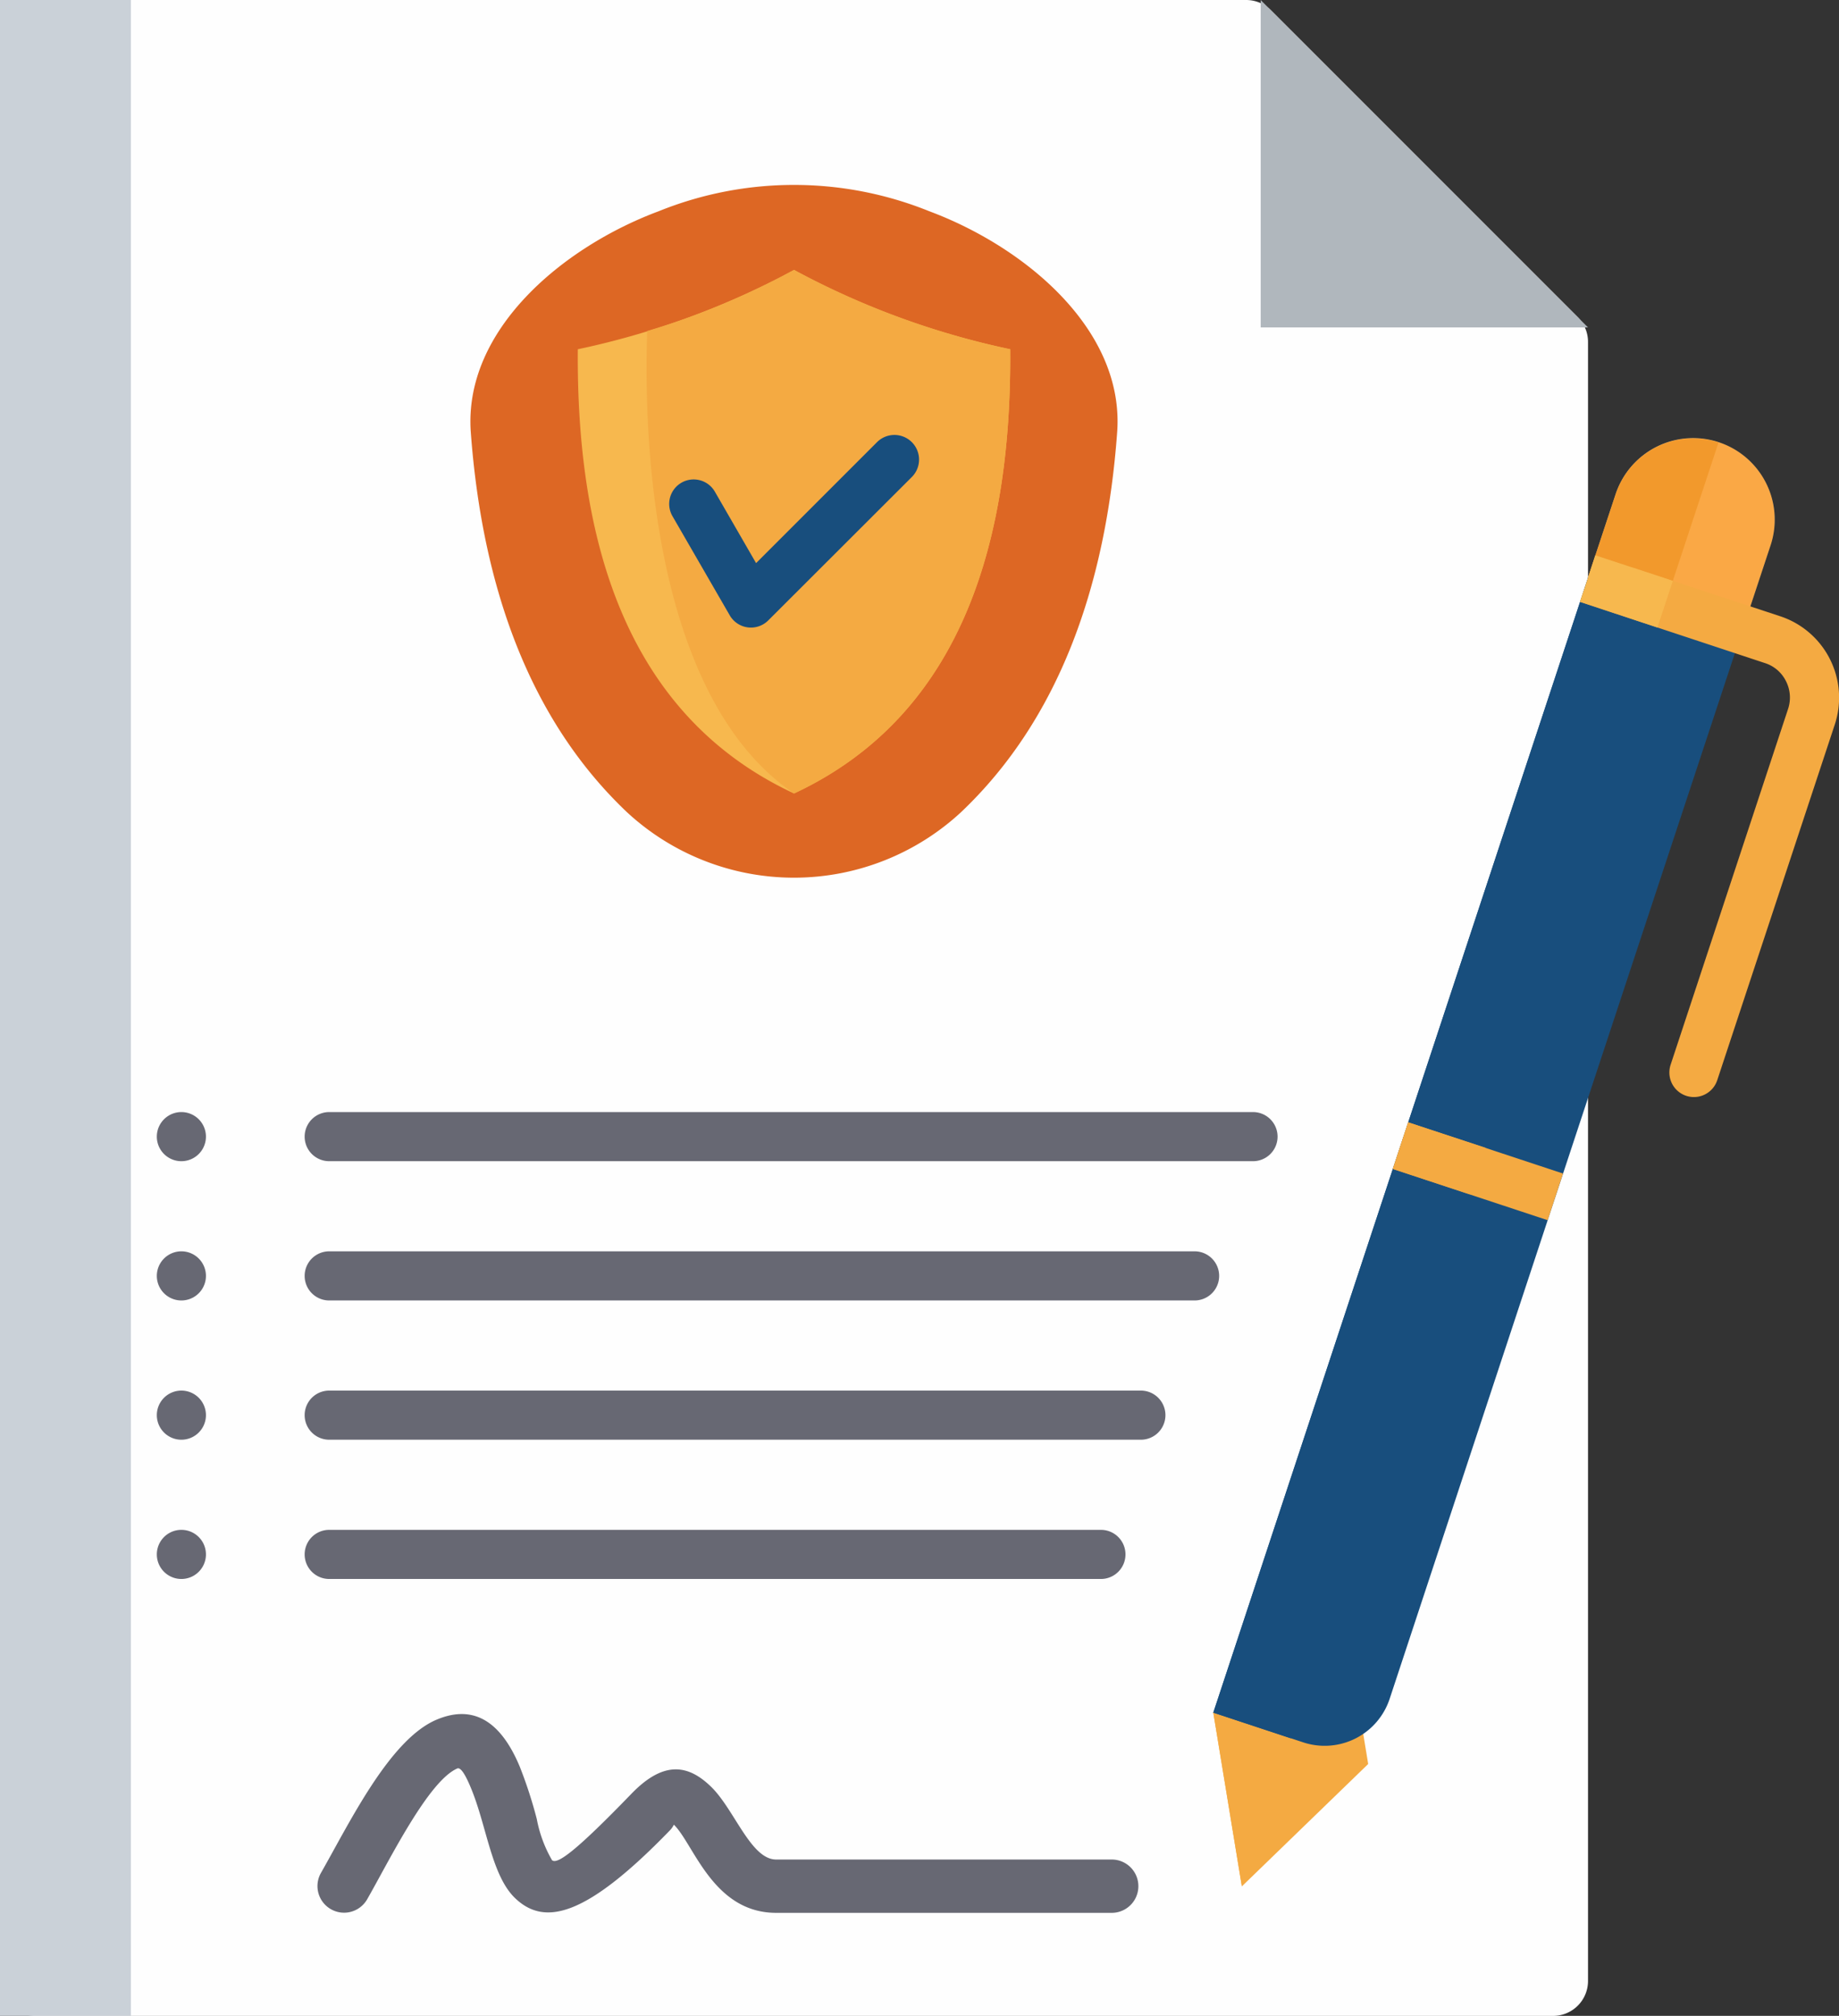
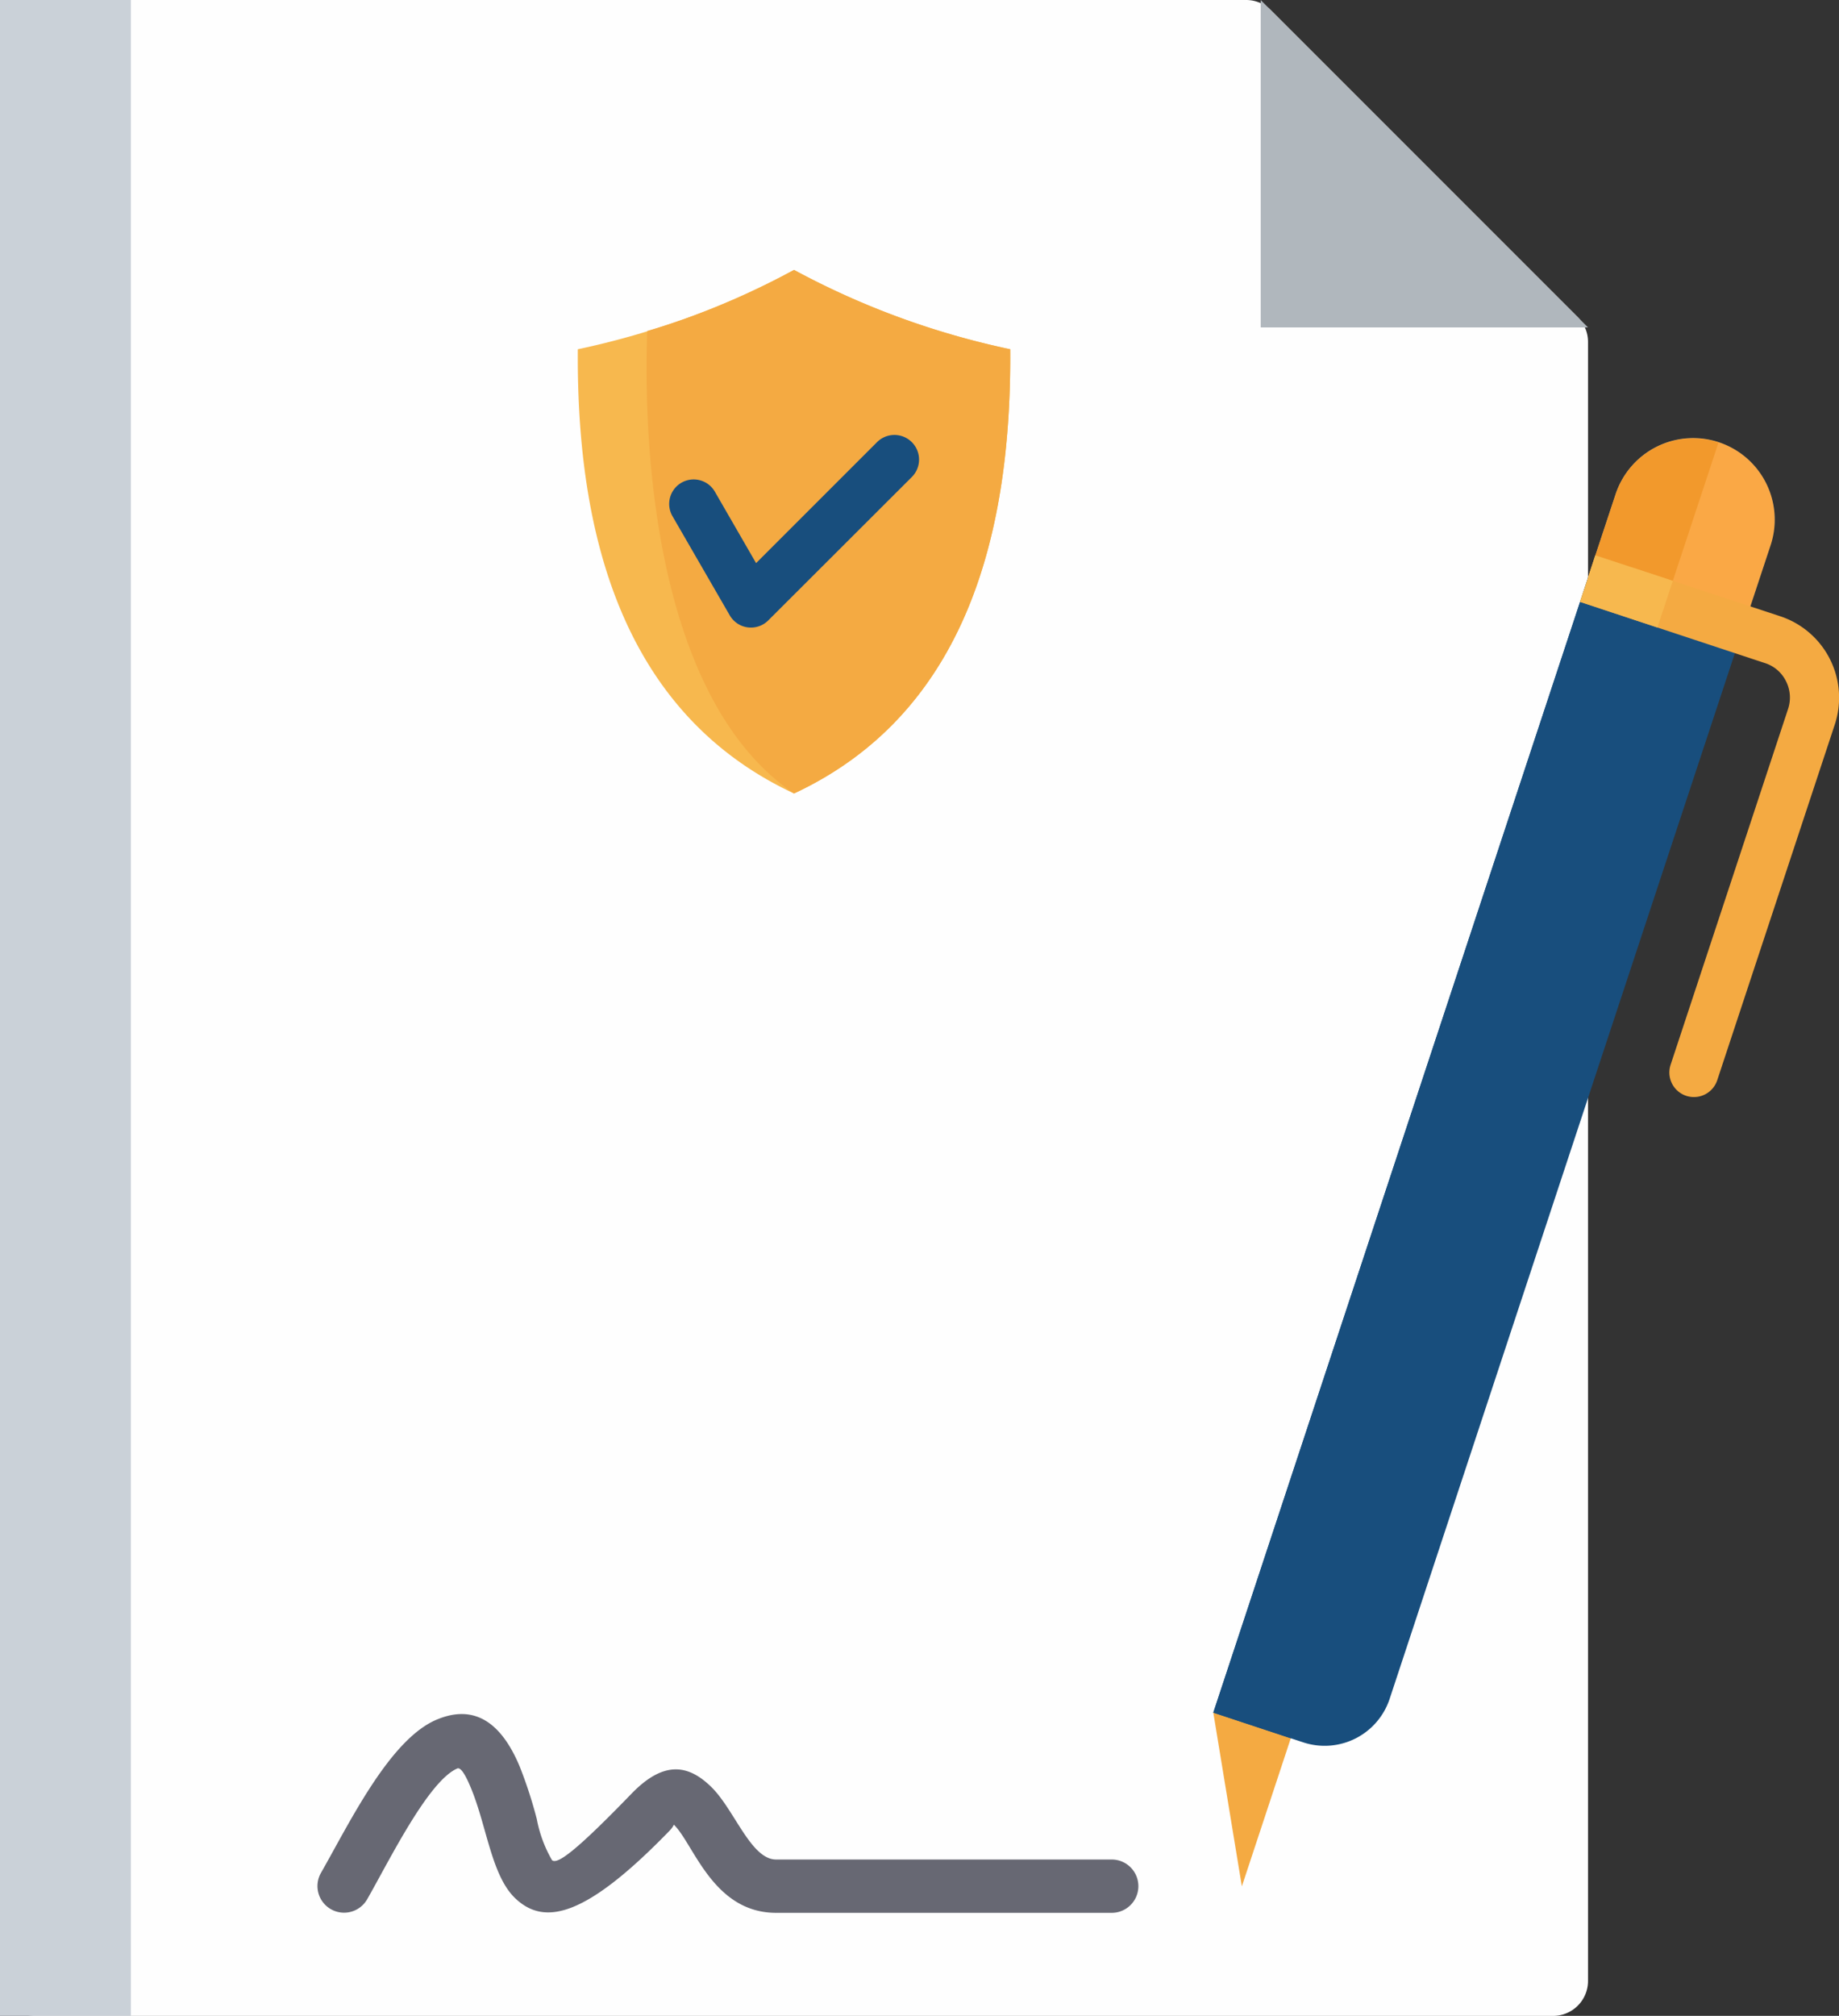
<svg xmlns="http://www.w3.org/2000/svg" width="52.61" height="57.657" viewBox="0 0 52.61 57.657">
  <rect x="0" y="0" width="52.61" height="57.657" fill="#333333" stroke="none" />
  <g id="Policies" transform="translate(-30.362 -10.171)">
    <g id="Group_16" data-name="Group 16">
      <path id="Path_43" data-name="Path 43" d="M30.362,66.829a1,1,0,0,0,1,1h43.43a1,1,0,0,0,1-1V19.95a1,1,0,0,0-.293-.707L66.72,10.464a1,1,0,0,0-.707-.293H31.362a1,1,0,0,0-1,1Z" fill="#fefefe" fill-rule="evenodd" />
    </g>
    <path id="Path_44" data-name="Path 44" d="M75.792,19.536l-9.364-9.364v9.364Z" fill="#b0b7bd" fill-rule="evenodd" />
    <g id="Group_17" data-name="Group 17">
-       <path id="Path_45" data-name="Path 45" d="M57.856,33.4a7.032,7.032,0,0,1-9.559,0c-2.807-2.662-4.14-6.482-4.466-10.856-.218-2.93,2.626-5.307,5.379-6.333a10.327,10.327,0,0,1,7.732,0c2.753,1.026,5.6,3.4,5.379,6.333C62,26.918,60.663,30.738,57.856,33.4Z" fill="#dd6724" fill-rule="evenodd" />
-     </g>
+       </g>
    <path id="Path_46" data-name="Path 46" d="M53.077,32.866c4.969-2.319,6.225-7.524,6.185-12.706a22.994,22.994,0,0,1-6.185-2.269,23,23,0,0,1-6.185,2.269C46.852,25.342,48.107,30.547,53.077,32.866Z" fill="#f7b84e" fill-rule="evenodd" />
    <path id="Path_47" data-name="Path 47" d="M53.077,32.866c4.97-2.319,6.225-7.524,6.185-12.706a22.994,22.994,0,0,1-6.185-2.269,21.124,21.124,0,0,1-4.2,1.747C48.735,23.84,49.373,30.355,53.077,32.866Z" fill="#f4aa42" fill-rule="evenodd" />
    <path id="Path_48" data-name="Path 48" d="M49.6,24.934a.7.7,0,1,1,1.213-.7l1.179,2.043,3.461-3.461a.7.7,0,1,1,.993,1l-4.106,4.1a.7.7,0,0,1-1.1-.143L49.6,24.934Z" fill="#184e7d" />
-     <path id="Path_49" data-name="Path 49" d="M39.78,55.332a.7.7,0,1,1,0-1.405H61.857a.7.7,0,1,1,0,1.405Zm-4.229,0a.7.7,0,1,1,0-1.405h0a.7.7,0,1,1,0,1.405Zm0-3.983a.7.7,0,1,1,0-1.405h0a.7.7,0,1,1,0,1.405Zm0-3.983a.7.7,0,1,1,0-1.405h0a.7.7,0,1,1,0,1.405Zm0-3.983a.7.7,0,1,1,0-1.405h0a.7.7,0,1,1,0,1.405Zm4.229,0a.7.7,0,1,1,0-1.405H66.208a.7.7,0,1,1,0,1.405Zm0,7.966a.7.7,0,1,1,0-1.405H63a.7.7,0,1,1,0,1.405Zm0-3.983a.7.7,0,1,1,0-1.405H64.537a.7.7,0,1,1,0,1.405Z" fill="#676873" />
    <path id="Path_50" data-name="Path 50" d="M40.862,64.5a.761.761,0,0,1-1.322-.754c.827-1.448,1.97-3.827,3.315-4.391.923-.389,1.767-.113,2.375,1.342a12.708,12.708,0,0,1,.488,1.5,3.738,3.738,0,0,0,.435,1.176c.146.14.691-.262,2.275-1.9.933-.963,1.631-.824,2.275-.2.671.651,1.136,2.083,1.863,2.083h9.6a.762.762,0,1,1,0,1.525h-9.6c-1.807,0-2.358-1.97-2.923-2.518-.01-.01-.013.053-.126.169-2.4,2.475-3.584,2.737-4.425,1.923-.678-.658-.807-2.08-1.269-3.172-.179-.429-.3-.565-.379-.531C42.61,61.112,41.487,63.41,40.862,64.5Z" fill="#676873" />
    <g id="Group_18" data-name="Group 18">
-       <path id="Path_51" data-name="Path 51" d="M65.072,59.155l.817,4.969,3.614-3.5-.817-4.969Z" fill="#f4aa42" fill-rule="evenodd" />
+       <path id="Path_51" data-name="Path 51" d="M65.072,59.155Z" fill="#f4aa42" fill-rule="evenodd" />
    </g>
    <path id="Path_52" data-name="Path 52" d="M65.072,59.155l.817,4.969,2.8-8.474Z" fill="#f4aa42" fill-rule="evenodd" />
    <g id="Group_19" data-name="Group 19">
      <path id="Path_53" data-name="Path 53" d="M65.072,59.155h0l2.572.85a1.958,1.958,0,0,0,2.473-1.245L81.01,25.774a2.333,2.333,0,1,0-4.431-1.462L65.072,59.155Z" fill="#184e7d" fill-rule="evenodd" />
    </g>
    <path id="Path_54" data-name="Path 54" d="M65.072,59.155l2.216.734L79.526,22.827a2.339,2.339,0,0,0-2.946,1.485Z" fill="#184e7d" fill-rule="evenodd" />
    <path id="Path_55" data-name="Path 55" d="M80.313,27.89l.7-2.116a2.333,2.333,0,1,0-4.431-1.462l-.784,2.368Z" fill="#faa845" fill-rule="evenodd" />
    <path id="Path_56" data-name="Path 56" d="M79.525,22.827a2.339,2.339,0,0,0-2.946,1.485l-.784,2.368,2.259.6Z" fill="#f2992c" fill-rule="evenodd" />
    <g id="Group_20" data-name="Group 20">
      <path id="Path_57" data-name="Path 57" d="M75.563,27.385h0l.061-.184a1.208,1.208,0,0,1,1.526-.769L81.3,27.8a2.453,2.453,0,0,1,1.555,3.083L79.489,41.065a.7.7,0,1,1-1.335-.438l3.362-10.182a1.031,1.031,0,0,0-.06-.79,1.014,1.014,0,0,0-.6-.518l-5.292-1.751Z" fill="#f4aa42" />
    </g>
    <path id="Path_58" data-name="Path 58" d="M75.563,27.385,76,26.053l2.219.731-.442,1.335Z" fill="#f7b84e" />
-     <path id="Path_59" data-name="Path 59" d="M70.646,42.271l4.431,1.465-.439,1.335-4.431-1.465Z" fill="#f4aa42" />
-     <path id="Path_60" data-name="Path 60" d="M70.646,42.271,72.862,43l-.438,1.335-2.216-.731Z" fill="#f4aa42" />
    <path id="Path_61" data-name="Path 61" d="M30.362,10.171h3.744V67.829H30.362Z" fill="#cad1d8" />
  </g>
</svg>